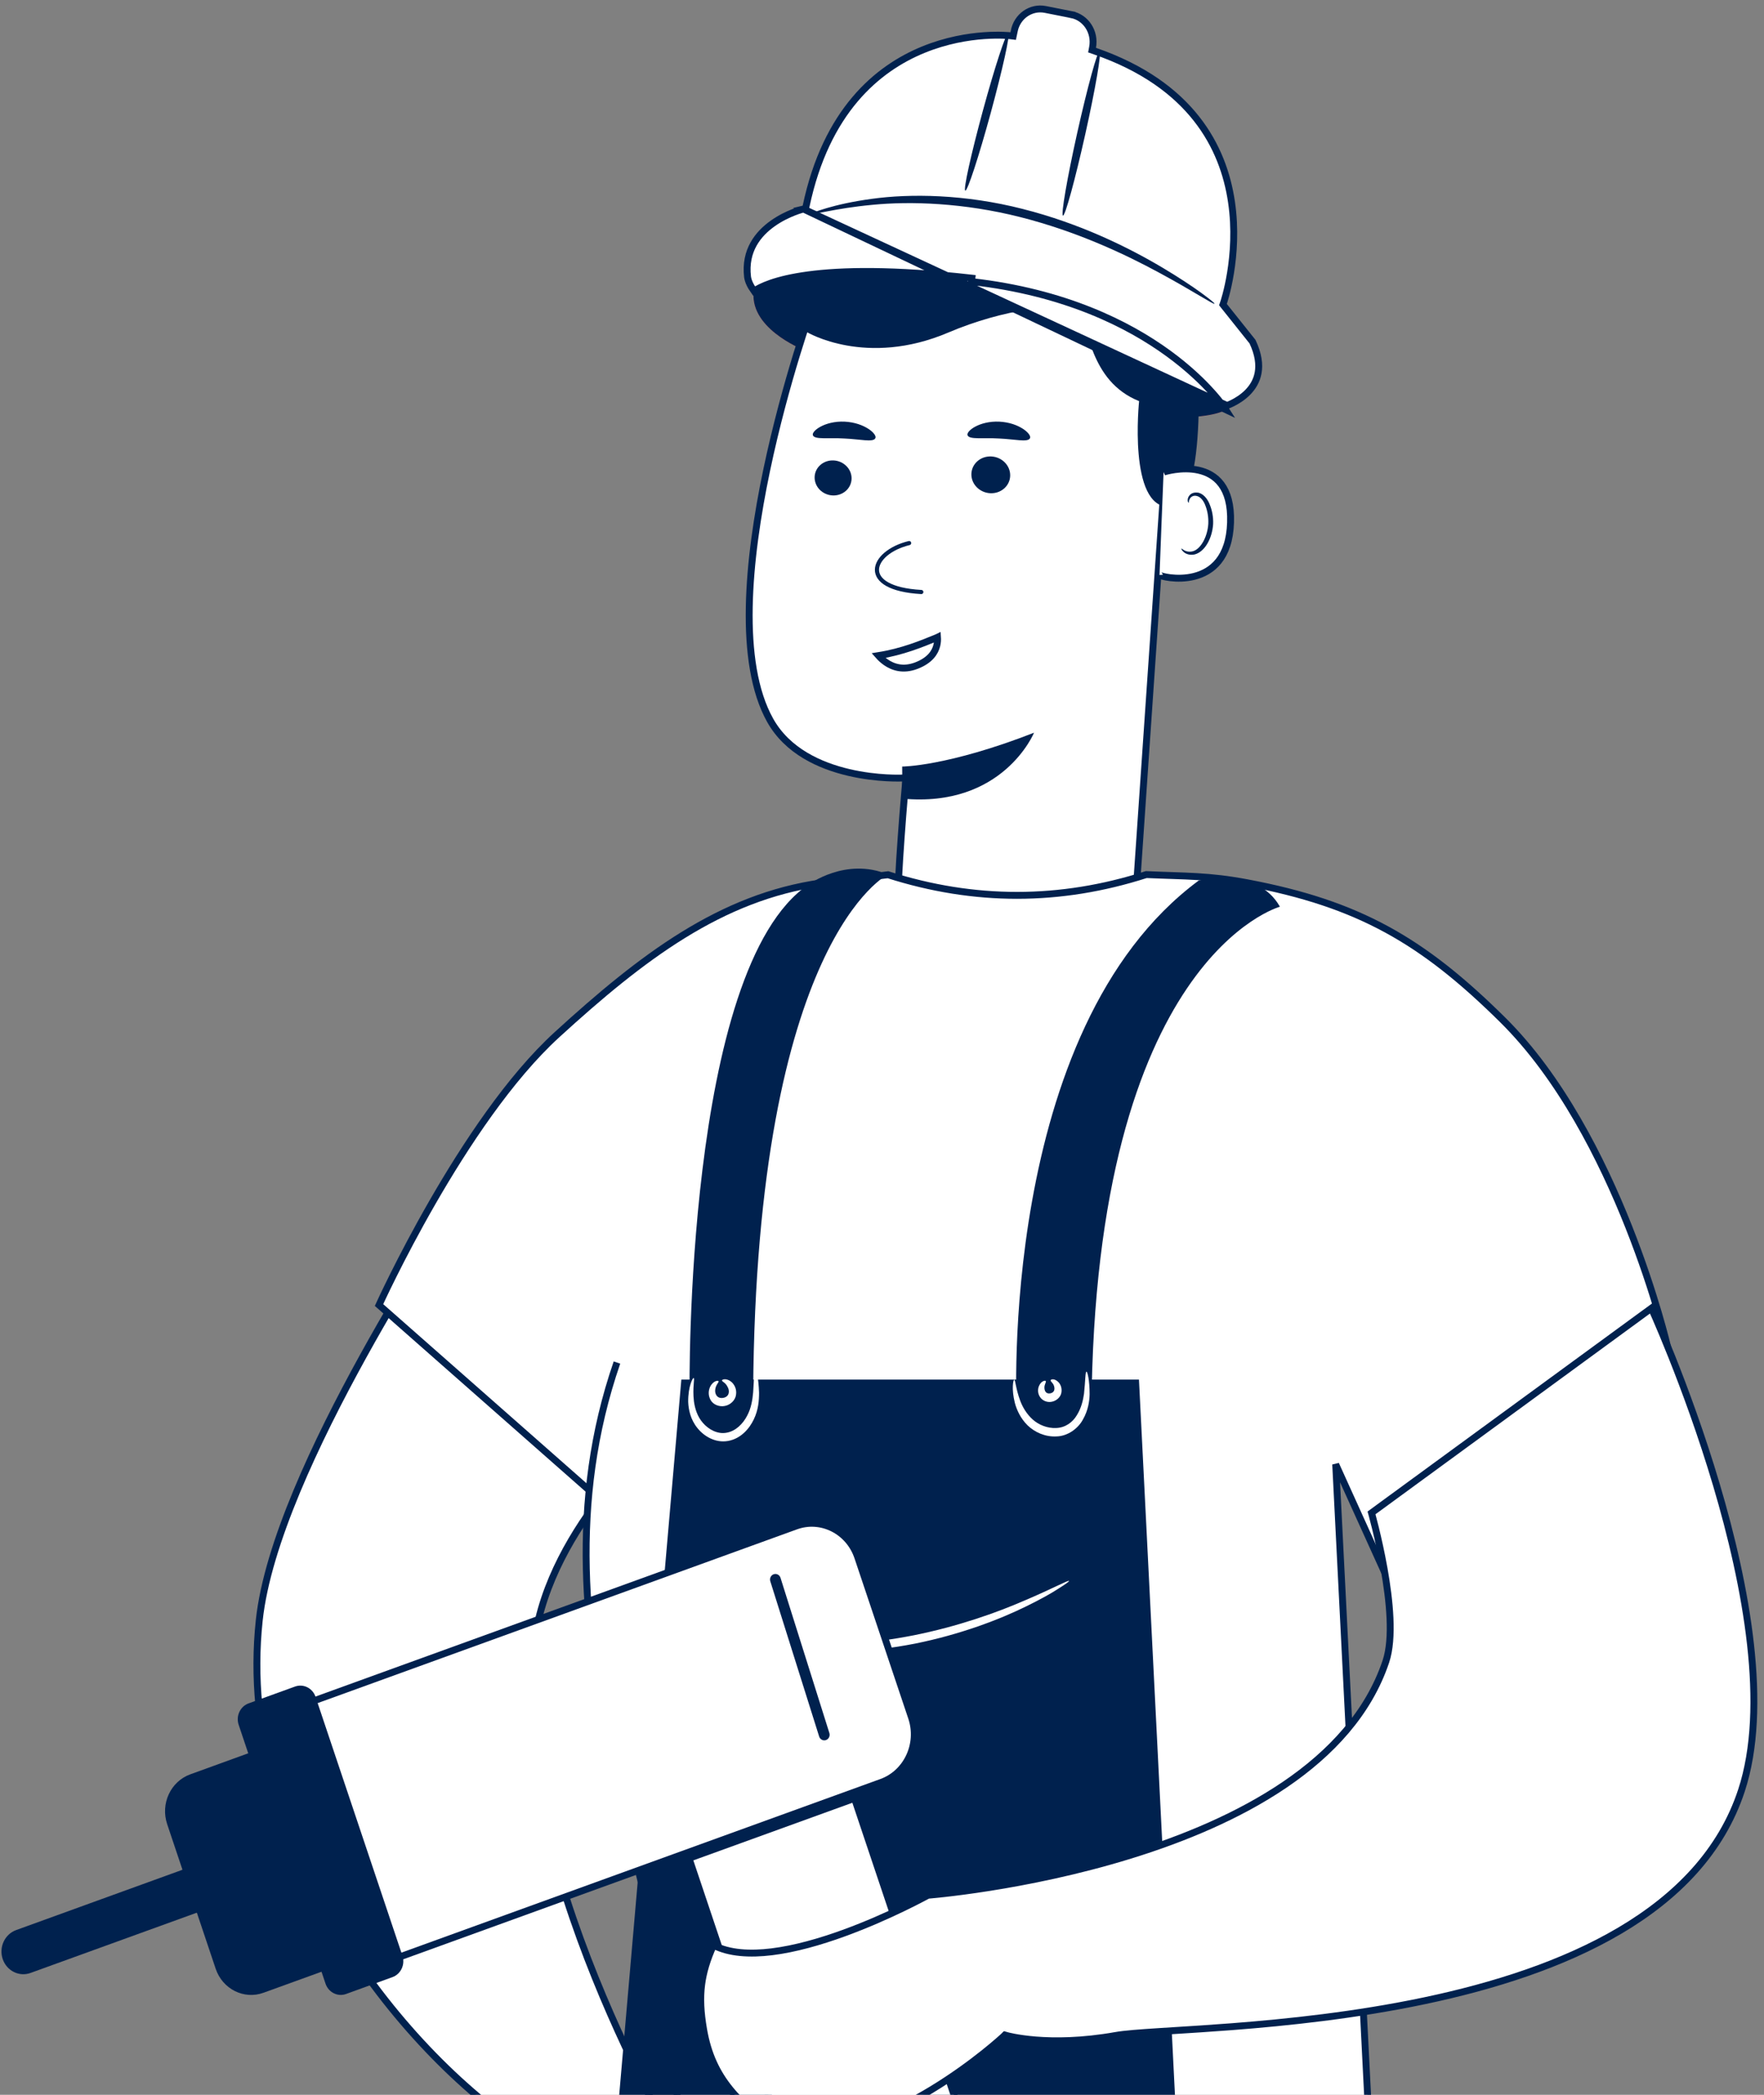
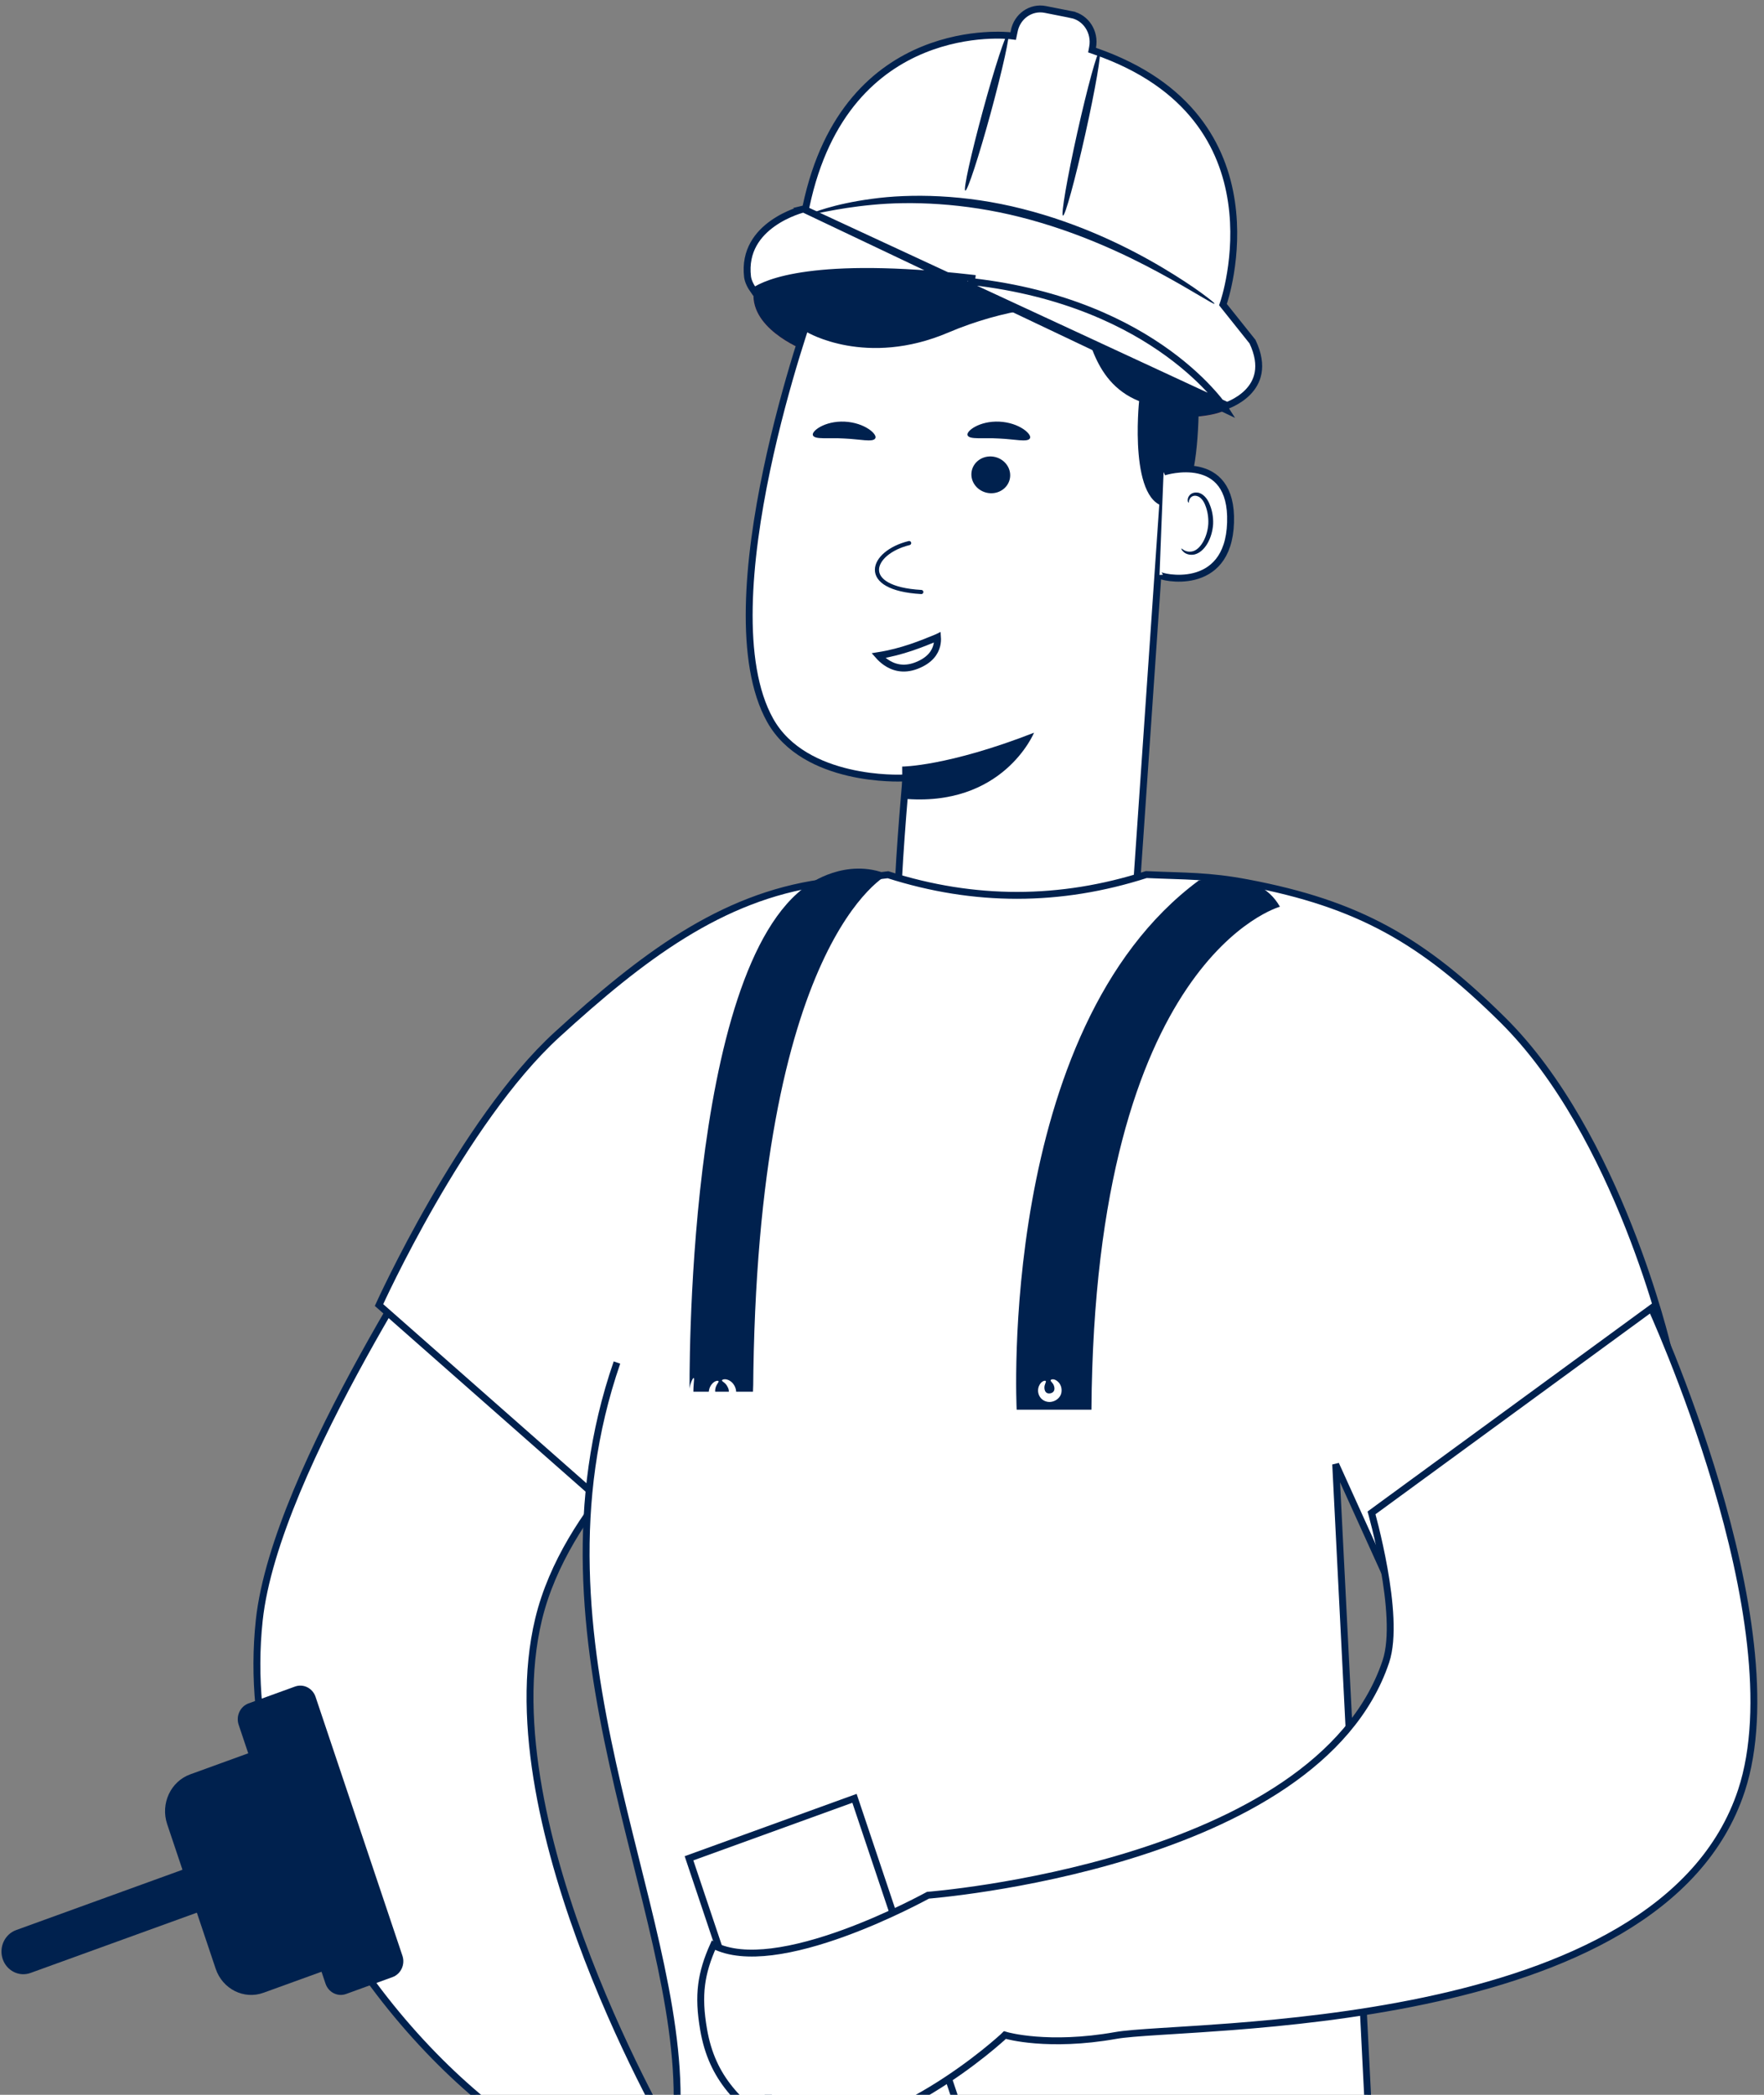
<svg xmlns="http://www.w3.org/2000/svg" width="128" height="152" viewBox="0 0 128 152" fill="none">
  <rect x="0" y="0" width="128" height="152" fill="#808080" stroke="none" />
  <path d="M58.561 25.492C58.561 25.492 54.719 24.094 54.673 21.486C54.639 18.867 83.438 15.12 88.942 29.733C88.942 29.733 87.869 30.532 83.415 30.226" fill="#E8505B" />
  <path d="M58.561 25.492C58.561 25.492 54.719 24.094 54.673 21.486C54.639 18.867 83.438 15.12 88.942 29.733C88.942 29.733 87.869 30.532 83.415 30.226" fill="#00214E" />
  <path d="M58.907 22.356C67.263 18.665 76.882 19.944 84.083 25.702L84.083 25.702L85.066 26.489L82.244 67.582L65.142 66.164C65.113 65.025 65.244 62.789 65.39 60.765C65.467 59.688 65.548 58.678 65.61 57.937C65.64 57.567 65.666 57.264 65.685 57.053L65.706 56.81L65.711 56.747L65.713 56.73L65.713 56.726L65.713 56.725L65.713 56.725L65.464 56.703L65.713 56.725L65.739 56.439L65.452 56.453L65.452 56.453L65.451 56.453L65.448 56.453L65.434 56.454C65.421 56.454 65.402 56.455 65.376 56.456C65.325 56.457 65.248 56.459 65.149 56.459C64.952 56.459 64.665 56.455 64.313 56.435C63.608 56.396 62.642 56.296 61.598 56.052C59.5 55.562 57.133 54.505 55.88 52.257C54.715 50.167 54.307 47.258 54.368 44.039C54.428 40.826 54.956 37.335 55.634 34.104C56.312 30.875 57.139 27.912 57.797 25.756C58.126 24.678 58.413 23.802 58.617 23.196C58.719 22.893 58.801 22.658 58.856 22.498C58.877 22.441 58.894 22.393 58.907 22.356Z" fill="white" stroke="#00214E" stroke-width="0.5" />
  <path d="M70.486 34.38C70.461 35.117 71.071 35.745 71.848 35.788C72.624 35.829 73.276 35.267 73.301 34.529C73.326 33.793 72.716 33.163 71.94 33.121C71.163 33.079 70.512 33.642 70.486 34.38Z" fill="#00214E" />
-   <path d="M59.111 34.612C59.091 35.315 59.673 35.911 60.413 35.949C61.152 35.985 61.771 35.448 61.792 34.744C61.814 34.044 61.23 33.446 60.492 33.409C59.751 33.372 59.133 33.91 59.111 34.612Z" fill="#00214E" />
  <path d="M65.969 39.405C63.168 40.092 62.248 42.694 66.853 42.956" stroke="#00214E" stroke-width="0.3" stroke-linecap="round" stroke-linejoin="round" />
  <path d="M63.742 47.571C65.47 47.296 66.855 46.726 68.02 46.246C68.022 46.245 68.025 46.244 68.027 46.243C68.038 46.402 68.033 46.611 67.975 46.84C67.856 47.316 67.502 47.913 66.486 48.301C65.523 48.665 64.786 48.405 64.28 48.054C64.053 47.896 63.873 47.719 63.742 47.571Z" fill="white" stroke="#00214E" stroke-width="0.5" />
  <path d="M65.464 55.622C65.464 55.622 68.732 55.622 75.032 53.166C75.032 53.166 72.782 58.641 65.481 57.947L65.464 55.622Z" fill="#00214E" />
  <path d="M58.559 24.102C58.559 24.102 62.843 26.674 68.822 24.125C72.755 22.445 77.242 21.835 78.158 22.692C79.073 23.561 78.994 27.637 82.656 29.106C82.656 29.106 81.842 36.824 84.837 36.777C87.832 36.73 86.826 24.595 86.826 24.595L79.819 20.343L71.998 18.181L64.448 18.698L58.548 19.896V24.102H58.559Z" fill="#00214E" />
  <path d="M84.432 34.26C84.556 34.202 89.461 32.721 89.292 37.914C89.133 43.106 84.149 41.872 84.138 41.72C84.138 41.567 84.432 34.26 84.432 34.26Z" fill="white" />
  <path d="M84.432 34.26C84.556 34.202 89.461 32.721 89.292 37.914C89.133 43.106 84.149 41.872 84.138 41.72" stroke="#00214E" stroke-width="0.5" />
  <path d="M85.732 39.805C85.754 39.794 85.822 39.876 85.958 39.946C86.105 40.017 86.342 40.075 86.614 39.981C87.145 39.794 87.62 38.936 87.677 38.008C87.699 37.538 87.62 37.08 87.473 36.704C87.337 36.316 87.1 36.046 86.84 35.987C86.58 35.917 86.388 36.07 86.32 36.222C86.252 36.363 86.275 36.469 86.252 36.481C86.241 36.493 86.15 36.387 86.195 36.175C86.218 36.07 86.286 35.952 86.399 35.858C86.523 35.764 86.704 35.717 86.885 35.741C87.269 35.776 87.609 36.164 87.767 36.575C87.948 36.998 88.05 37.503 88.027 38.031C87.959 39.077 87.416 40.04 86.693 40.228C86.342 40.31 86.048 40.193 85.901 40.064C85.732 39.923 85.709 39.805 85.732 39.805Z" fill="#00214E" />
  <path d="M87.825 18.155C87.779 18.331 87.044 18.261 86.208 18.543C85.371 18.801 84.794 19.294 84.67 19.177C84.534 19.083 85.021 18.284 86.027 17.955C87.044 17.626 87.881 18.002 87.825 18.155Z" fill="#263238" />
  <path d="M84.985 14.881C85.121 14.869 85.404 15.961 85.144 17.359C84.883 18.769 84.024 19.614 83.922 19.497C83.787 19.391 84.341 18.499 84.567 17.242C84.804 15.985 84.804 14.892 84.985 14.881Z" fill="#263238" />
  <path d="M63.511 31.805C63.353 32.111 62.392 31.864 61.251 31.817C60.109 31.747 59.137 31.911 58.99 31.594C58.843 31.3 59.838 30.525 61.296 30.595C62.754 30.666 63.692 31.523 63.511 31.805Z" fill="#00214E" />
  <path d="M74.734 31.805C74.576 32.111 73.615 31.864 72.473 31.817C71.332 31.747 70.36 31.911 70.213 31.594C70.066 31.3 71.06 30.525 72.519 30.595C73.977 30.666 74.903 31.523 74.734 31.805Z" fill="#00214E" />
  <path d="M58.303 15.166L58.303 15.166L58.301 15.166L58.293 15.168C58.285 15.17 58.273 15.174 58.257 15.178C58.224 15.187 58.176 15.2 58.115 15.219C57.992 15.256 57.816 15.315 57.605 15.397C57.181 15.562 56.625 15.823 56.086 16.203C55.009 16.963 54.02 18.181 54.243 20.084C54.284 20.397 54.447 20.744 54.717 21.121C55.571 20.53 59.07 18.887 70.524 20.183C70.524 20.183 70.524 20.183 70.524 20.183L70.496 20.432C84.014 21.959 88.942 29.723 88.942 29.723L58.303 15.166ZM58.303 15.166L58.303 15.166L58.303 15.166L58.456 15.129L58.489 14.975C59.952 8.051 63.663 4.972 66.988 3.609C68.657 2.925 70.237 2.67 71.4 2.587C71.981 2.545 72.457 2.547 72.787 2.558C72.951 2.564 73.079 2.572 73.165 2.579C73.208 2.583 73.241 2.586 73.262 2.588L73.286 2.59L73.291 2.591L73.292 2.591L73.292 2.591L73.293 2.591L73.519 2.618L73.566 2.395L73.589 2.289L73.589 2.289L73.59 2.282C73.792 1.179 74.807 0.479 75.85 0.685L77.749 1.061L77.797 0.816L77.749 1.061C78.792 1.267 79.484 2.317 79.281 3.425L79.242 3.636L79.445 3.707C82.96 4.923 85.289 6.674 86.812 8.605C88.337 10.537 89.065 12.662 89.358 14.644C89.652 16.626 89.508 18.461 89.29 19.801C89.181 20.471 89.054 21.016 88.954 21.392C88.904 21.58 88.862 21.726 88.831 21.825C88.816 21.874 88.804 21.911 88.796 21.936L88.787 21.963L88.785 21.97L88.784 21.971L88.784 21.971L88.784 21.971L88.74 22.101L88.825 22.209L90.887 24.794C91.319 25.714 91.398 26.453 91.294 27.043C91.189 27.639 90.892 28.107 90.534 28.47C90.174 28.834 89.758 29.089 89.427 29.253C89.272 29.33 89.138 29.386 89.04 29.424L58.303 15.166Z" fill="white" stroke="#00214E" stroke-width="0.5" />
  <path d="M77.131 15.646C76.973 15.611 77.436 12.909 78.171 9.62C78.906 6.331 79.63 3.688 79.788 3.723C79.946 3.758 79.483 6.46 78.748 9.749C78.013 13.039 77.289 15.682 77.131 15.646Z" fill="#00214E" />
  <path d="M70.044 13.831C69.885 13.784 70.462 11.188 71.321 8.028C72.181 4.868 73.006 2.354 73.164 2.401C73.323 2.448 72.746 5.044 71.887 8.204C71.027 11.353 70.202 13.878 70.044 13.831Z" fill="#00214E" />
  <path d="M58.844 15.521C58.833 15.486 59.24 15.321 59.997 15.098C60.754 14.875 61.862 14.616 63.263 14.428C66.055 14.041 70.011 14.088 74.193 15.157C78.386 16.214 81.924 17.976 84.353 19.421C85.574 20.149 86.524 20.784 87.168 21.253C87.812 21.723 88.151 22.005 88.129 22.04C88.072 22.123 86.625 21.148 84.15 19.808C81.686 18.469 78.171 16.801 74.046 15.756C69.932 14.71 66.055 14.593 63.297 14.863C60.539 15.121 58.867 15.638 58.844 15.521Z" fill="#00214E" />
  <g opacity="0.2">
    <g opacity="0.2">
      <path opacity="0.2" d="M76.499 18.127C76.51 18.057 77.414 18.174 78.838 18.585C80.251 18.997 82.172 19.737 84.139 20.853C86.117 21.968 87.756 23.237 88.852 24.247C89.96 25.258 90.548 25.986 90.491 26.033C90.367 26.174 87.745 23.566 83.857 21.381C79.98 19.173 76.454 18.315 76.499 18.127Z" fill="white" />
    </g>
  </g>
  <g opacity="0.2">
    <g opacity="0.2">
      <path opacity="0.2" d="M78.634 4.353C78.475 4.282 78.6 3.648 78.453 2.92C78.317 2.18 77.978 1.651 78.091 1.522C78.181 1.393 78.849 1.863 79.029 2.802C79.222 3.742 78.769 4.435 78.634 4.353Z" fill="white" />
    </g>
  </g>
  <path d="M48.753 103.175L32.861 87.404C32.861 87.404 32.86 87.405 32.86 87.405C32.763 87.581 32.622 87.822 32.444 88.117C32.216 88.496 31.923 88.972 31.58 89.529C31.387 89.843 31.178 90.182 30.956 90.545C29.719 92.563 28.055 95.317 26.354 98.4C22.943 104.581 19.405 112.043 18.812 117.569C17.918 125.895 20.631 133.871 24.694 140.466C28.739 147.034 34.109 152.209 38.537 154.97L48.69 154.971C48.598 154.81 48.48 154.6 48.339 154.346C47.979 153.694 47.468 152.747 46.866 151.564C45.663 149.198 44.096 145.886 42.641 142.103C39.739 134.554 37.26 125.07 39.081 117.491C40.068 113.387 42.548 109.761 44.768 107.169C45.88 105.872 46.93 104.829 47.703 104.11C48.089 103.75 48.406 103.471 48.627 103.282C48.674 103.243 48.716 103.207 48.753 103.175Z" fill="white" stroke="#00214E" stroke-width="0.5" />
  <path d="M27.502 94.693L42.751 108.13C41.08 124.934 49.465 140.482 49.126 152.919C70.618 152.919 77.925 155.641 99.418 155.641L96.921 106.251L101.411 116.162L121.018 97.784C121.018 97.784 117.451 82.327 109.036 74C103.214 68.239 98.595 65.585 90.518 64.058C87.692 63.524 86.07 63.589 83.177 63.459C76.927 65.468 70.688 65.468 64.438 63.471C63.375 63.612 61.748 63.753 59.6 64.058C52.299 65.092 46.591 69.434 40.411 75.081C33.537 81.363 27.502 94.693 27.502 94.693Z" fill="white" />
  <path d="M44.768 98.865C37.748 119.186 49.527 138.225 49.126 152.919C70.618 152.919 77.925 155.641 99.418 155.641L96.921 106.251L101.411 116.162L121.018 97.784C121.018 97.784 117.451 82.327 109.036 74C103.214 68.239 98.595 65.585 90.518 64.058C87.692 63.524 86.07 63.589 83.177 63.459C76.927 65.468 70.688 65.468 64.438 63.471C63.375 63.612 61.748 63.753 59.6 64.058C52.299 65.092 46.591 69.434 40.411 75.081C33.537 81.363 27.502 94.693 27.502 94.693L42.751 108.13" stroke="#00214E" stroke-width="0.5" />
-   <path d="M49.44 100.104H82.646L85.44 155.638H44.615L49.44 100.104Z" fill="#00214E" />
  <path d="M92.874 65.792C92.874 65.792 79.424 69.457 79.198 102.287H73.772C73.772 102.287 72.348 74.719 86.985 63.889C86.985 63.889 91.212 62.832 92.874 65.792Z" fill="#00214E" />
  <path d="M64.426 63.453C64.426 63.453 54.876 68.151 54.65 100.982H50.038C50.038 100.982 49.654 70.242 58.673 64.181C58.685 64.181 61.375 62.172 64.426 63.453Z" fill="#00214E" />
  <path d="M54.797 99.316C54.864 99.316 55.045 99.95 55.079 101.055C55.079 101.607 55.034 102.3 54.695 102.993C54.378 103.662 53.757 104.391 52.83 104.555C51.903 104.72 51.067 104.203 50.603 103.615C50.106 103.004 49.959 102.288 49.937 101.724C49.925 100.585 50.276 99.962 50.332 99.986C50.434 100.009 50.23 100.667 50.355 101.689C50.422 102.182 50.592 102.781 51.01 103.251C51.417 103.721 52.073 104.085 52.728 103.956C53.395 103.839 53.915 103.298 54.209 102.734C54.514 102.17 54.604 101.548 54.65 101.031C54.729 99.997 54.695 99.316 54.797 99.316Z" fill="white" />
  <path d="M52.391 100.171C52.357 100.101 52.73 99.948 53.115 100.312C53.296 100.489 53.465 100.794 53.409 101.193C53.364 101.605 52.99 101.945 52.595 102.016C52.199 102.098 51.735 101.922 51.554 101.569C51.362 101.217 51.419 100.865 51.521 100.641C51.758 100.148 52.154 100.148 52.142 100.23C52.165 100.312 51.962 100.453 51.905 100.782C51.837 101.123 52.029 101.511 52.482 101.428C52.934 101.346 52.968 100.912 52.787 100.618C52.64 100.312 52.403 100.265 52.391 100.171Z" fill="white" />
-   <path d="M78.839 99.527C78.907 99.527 79.065 100.126 79.065 101.171C79.053 101.688 78.952 102.346 78.59 102.98C78.262 103.615 77.516 104.202 76.669 104.226C75.832 104.272 75.075 103.92 74.555 103.415C74.047 102.91 73.775 102.299 73.64 101.794C73.38 100.76 73.527 100.114 73.594 100.114C73.685 100.114 73.696 100.748 74.035 101.653C74.205 102.099 74.487 102.593 74.928 102.992C75.358 103.38 75.991 103.65 76.646 103.615C77.302 103.591 77.833 103.204 78.138 102.687C78.454 102.182 78.59 101.618 78.658 101.136C78.76 100.173 78.748 99.527 78.839 99.527Z" fill="white" />
  <path d="M76.237 100.161C76.226 100.079 76.531 99.985 76.825 100.314C76.961 100.466 77.074 100.725 77.017 101.054C76.961 101.383 76.644 101.653 76.316 101.711C75.988 101.782 75.615 101.629 75.446 101.336C75.276 101.054 75.31 100.76 75.389 100.572C75.559 100.161 75.887 100.149 75.887 100.22C75.921 100.302 75.785 100.443 75.785 100.678C75.785 100.936 75.909 101.159 76.215 101.101C76.508 101.042 76.565 100.795 76.475 100.548C76.407 100.337 76.237 100.255 76.237 100.161Z" fill="white" />
  <path d="M77.571 114.715C77.594 114.75 77.311 114.95 76.791 115.278C76.271 115.619 75.491 116.054 74.508 116.535C72.541 117.51 69.671 118.603 66.393 119.261C63.104 119.907 60.052 119.989 57.871 119.836C56.774 119.766 55.904 119.66 55.305 119.543C54.706 119.437 54.378 119.355 54.378 119.308C54.39 119.202 55.723 119.366 57.893 119.402C60.052 119.449 63.047 119.296 66.28 118.662C69.512 118.016 72.349 117.005 74.338 116.136C76.339 115.29 77.526 114.632 77.571 114.715Z" fill="white" />
-   <path d="M63.968 129.32L28.396 142.214L22.163 123.633L57.746 110.735C59.581 110.07 61.599 111.073 62.245 113.002L62.245 113.002L66.145 124.625L66.145 124.625C66.792 126.552 65.809 128.653 63.968 129.32L63.968 129.32Z" fill="white" stroke="#00214E" stroke-width="0.5" />
  <path d="M49.996 134.837L62.004 130.486L69.624 153.199L63.655 155.363L56.89 155.39L49.996 134.837Z" fill="white" stroke="#00214E" stroke-width="0.5" />
  <path d="M25.112 144.683L28.48 143.459C29.091 143.238 29.414 142.544 29.201 141.909L22.899 123.127C22.686 122.49 22.018 122.155 21.407 122.376L18.039 123.597C17.428 123.818 17.105 124.515 17.318 125.15L23.62 143.932C23.833 144.567 24.501 144.904 25.112 144.683Z" fill="#00214E" />
  <path d="M19.123 144.593L23.49 143.011L18.174 127.16L13.806 128.746C12.384 129.259 11.633 130.876 12.129 132.356L15.649 142.849C16.145 144.329 17.701 145.109 19.123 144.593Z" fill="#00214E" />
  <path d="M2.215 143.157L15.466 138.355C16.293 138.056 16.729 137.116 16.441 136.254C16.152 135.396 15.248 134.942 14.421 135.242L1.171 140.046C0.344 140.346 -0.093 141.286 0.195 142.145C0.484 143.003 1.388 143.457 2.215 143.157Z" fill="#00214E" />
-   <path d="M59.81 126.28C59.851 126.28 59.892 126.272 59.932 126.259C60.136 126.191 60.248 125.962 60.181 125.748L56.636 114.486C56.568 114.273 56.348 114.157 56.144 114.227C55.939 114.297 55.828 114.524 55.895 114.738L59.44 126.002C59.494 126.172 59.647 126.28 59.81 126.28Z" fill="#00214E" />
  <path d="M72.99 147.94L72.819 147.757L72.819 147.757L72.818 147.758L72.814 147.762L72.796 147.779C72.78 147.793 72.756 147.815 72.724 147.844C72.66 147.902 72.565 147.987 72.441 148.095C72.193 148.311 71.83 148.619 71.369 148.986C70.446 149.721 69.135 150.691 67.58 151.633C64.478 153.512 60.451 155.252 56.618 154.843C53.669 152.629 51.677 150.892 51.053 147.25C50.84 146.005 50.786 144.984 50.914 143.995C51.032 143.078 51.308 142.178 51.77 141.145C52.923 141.736 54.42 141.816 55.996 141.623C57.694 141.415 59.526 140.885 61.209 140.274C62.893 139.662 64.436 138.967 65.557 138.425C66.118 138.154 66.574 137.921 66.89 137.755C67.048 137.673 67.171 137.607 67.255 137.562C67.289 137.544 67.316 137.529 67.336 137.518L67.365 137.515C67.419 137.511 67.499 137.504 67.603 137.494C67.812 137.475 68.118 137.445 68.509 137.401C69.291 137.314 70.414 137.173 71.775 136.958C74.498 136.528 78.181 135.802 82.02 134.615C85.858 133.429 89.862 131.779 93.22 129.5C96.578 127.22 99.305 124.299 100.559 120.566C100.846 119.711 100.913 118.593 100.861 117.418C100.809 116.238 100.637 114.976 100.432 113.821C100.226 112.666 99.987 111.613 99.799 110.849C99.705 110.467 99.623 110.157 99.566 109.942C99.548 109.878 99.533 109.822 99.52 109.775L119.828 94.924C119.905 95.095 120.015 95.343 120.153 95.659C120.437 96.315 120.839 97.266 121.309 98.445C122.249 100.804 123.46 104.076 124.545 107.731C125.629 111.387 126.586 115.42 127.019 119.302C127.453 123.186 127.36 126.898 126.363 129.924C124.899 134.366 121.667 137.648 117.536 140.087C113.403 142.528 108.385 144.116 103.382 145.171C98.381 146.226 93.407 146.745 89.37 147.057C87.791 147.178 86.357 147.268 85.12 147.345C84.775 147.367 84.446 147.387 84.133 147.407C82.703 147.499 81.602 147.58 80.965 147.693C78.505 148.13 76.522 148.129 75.157 148.021C74.475 147.966 73.947 147.885 73.591 147.818C73.413 147.784 73.278 147.754 73.189 147.733C73.172 147.728 73.156 147.725 73.143 147.721C73.121 147.716 73.103 147.711 73.089 147.708L73.065 147.701L73.06 147.7L73.059 147.699L73.059 147.699L73.059 147.699L72.923 147.66L72.819 147.757L72.99 147.94Z" fill="white" stroke="#00214E" stroke-width="0.5" />
</svg>